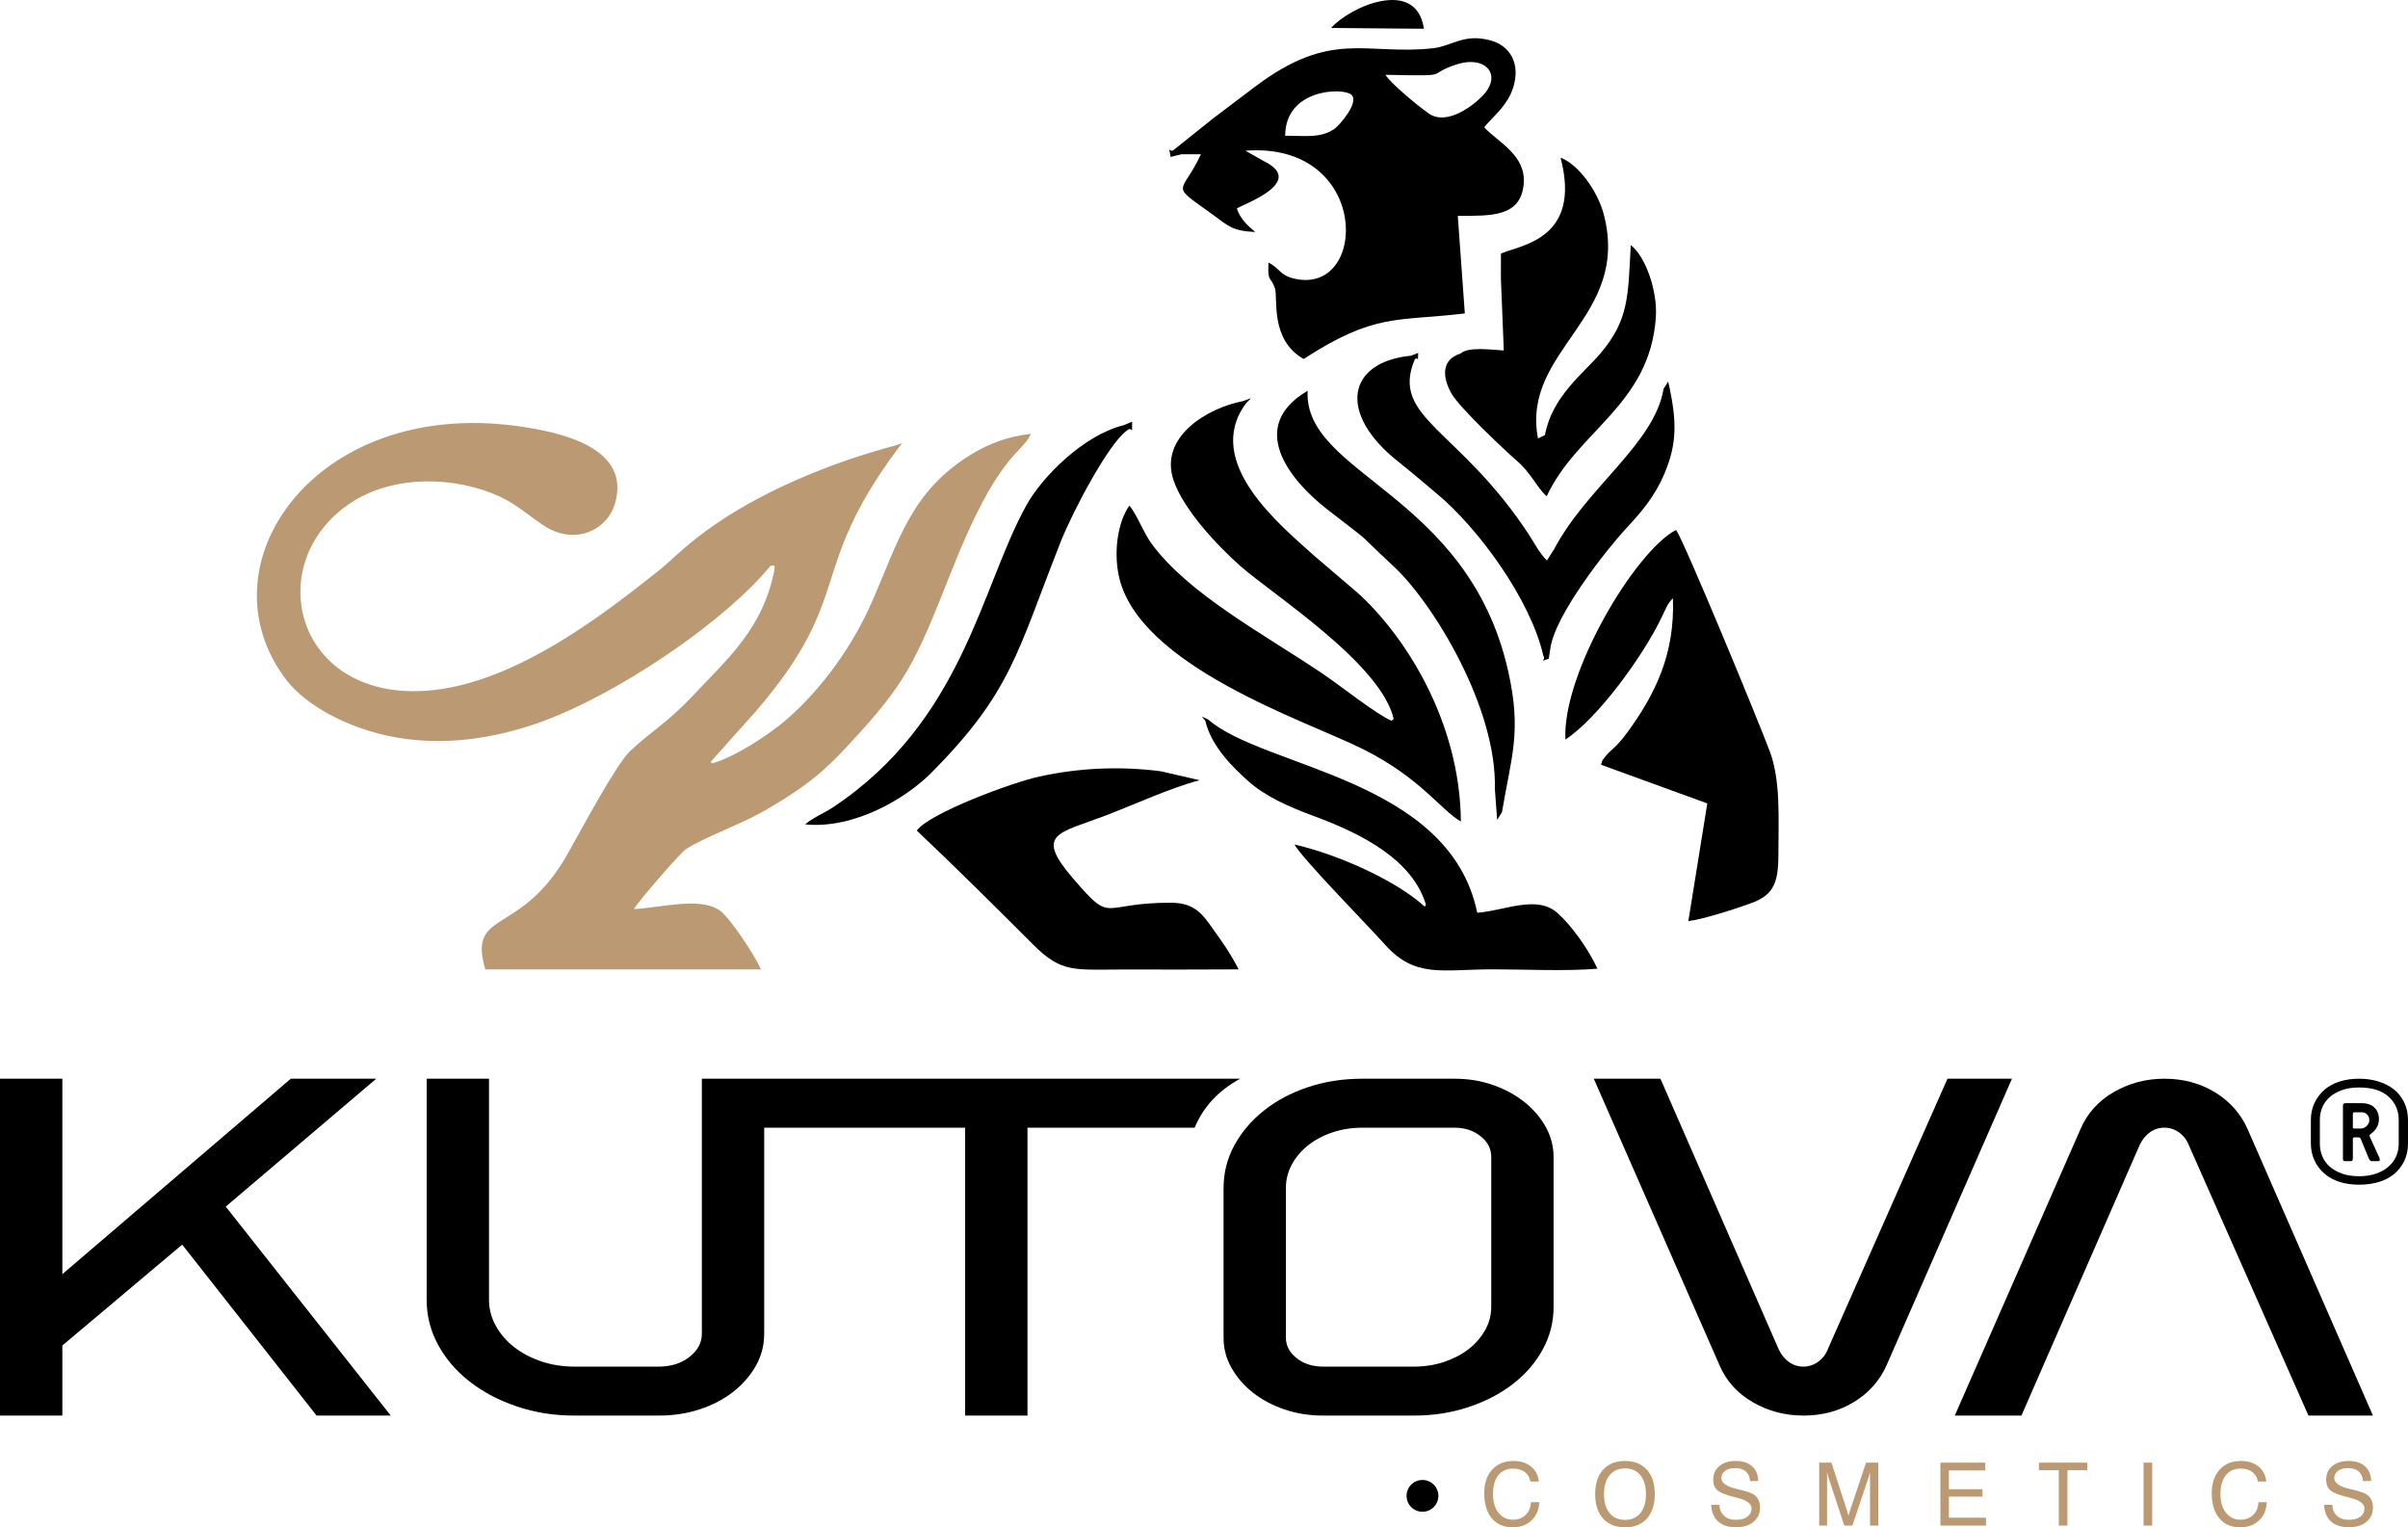
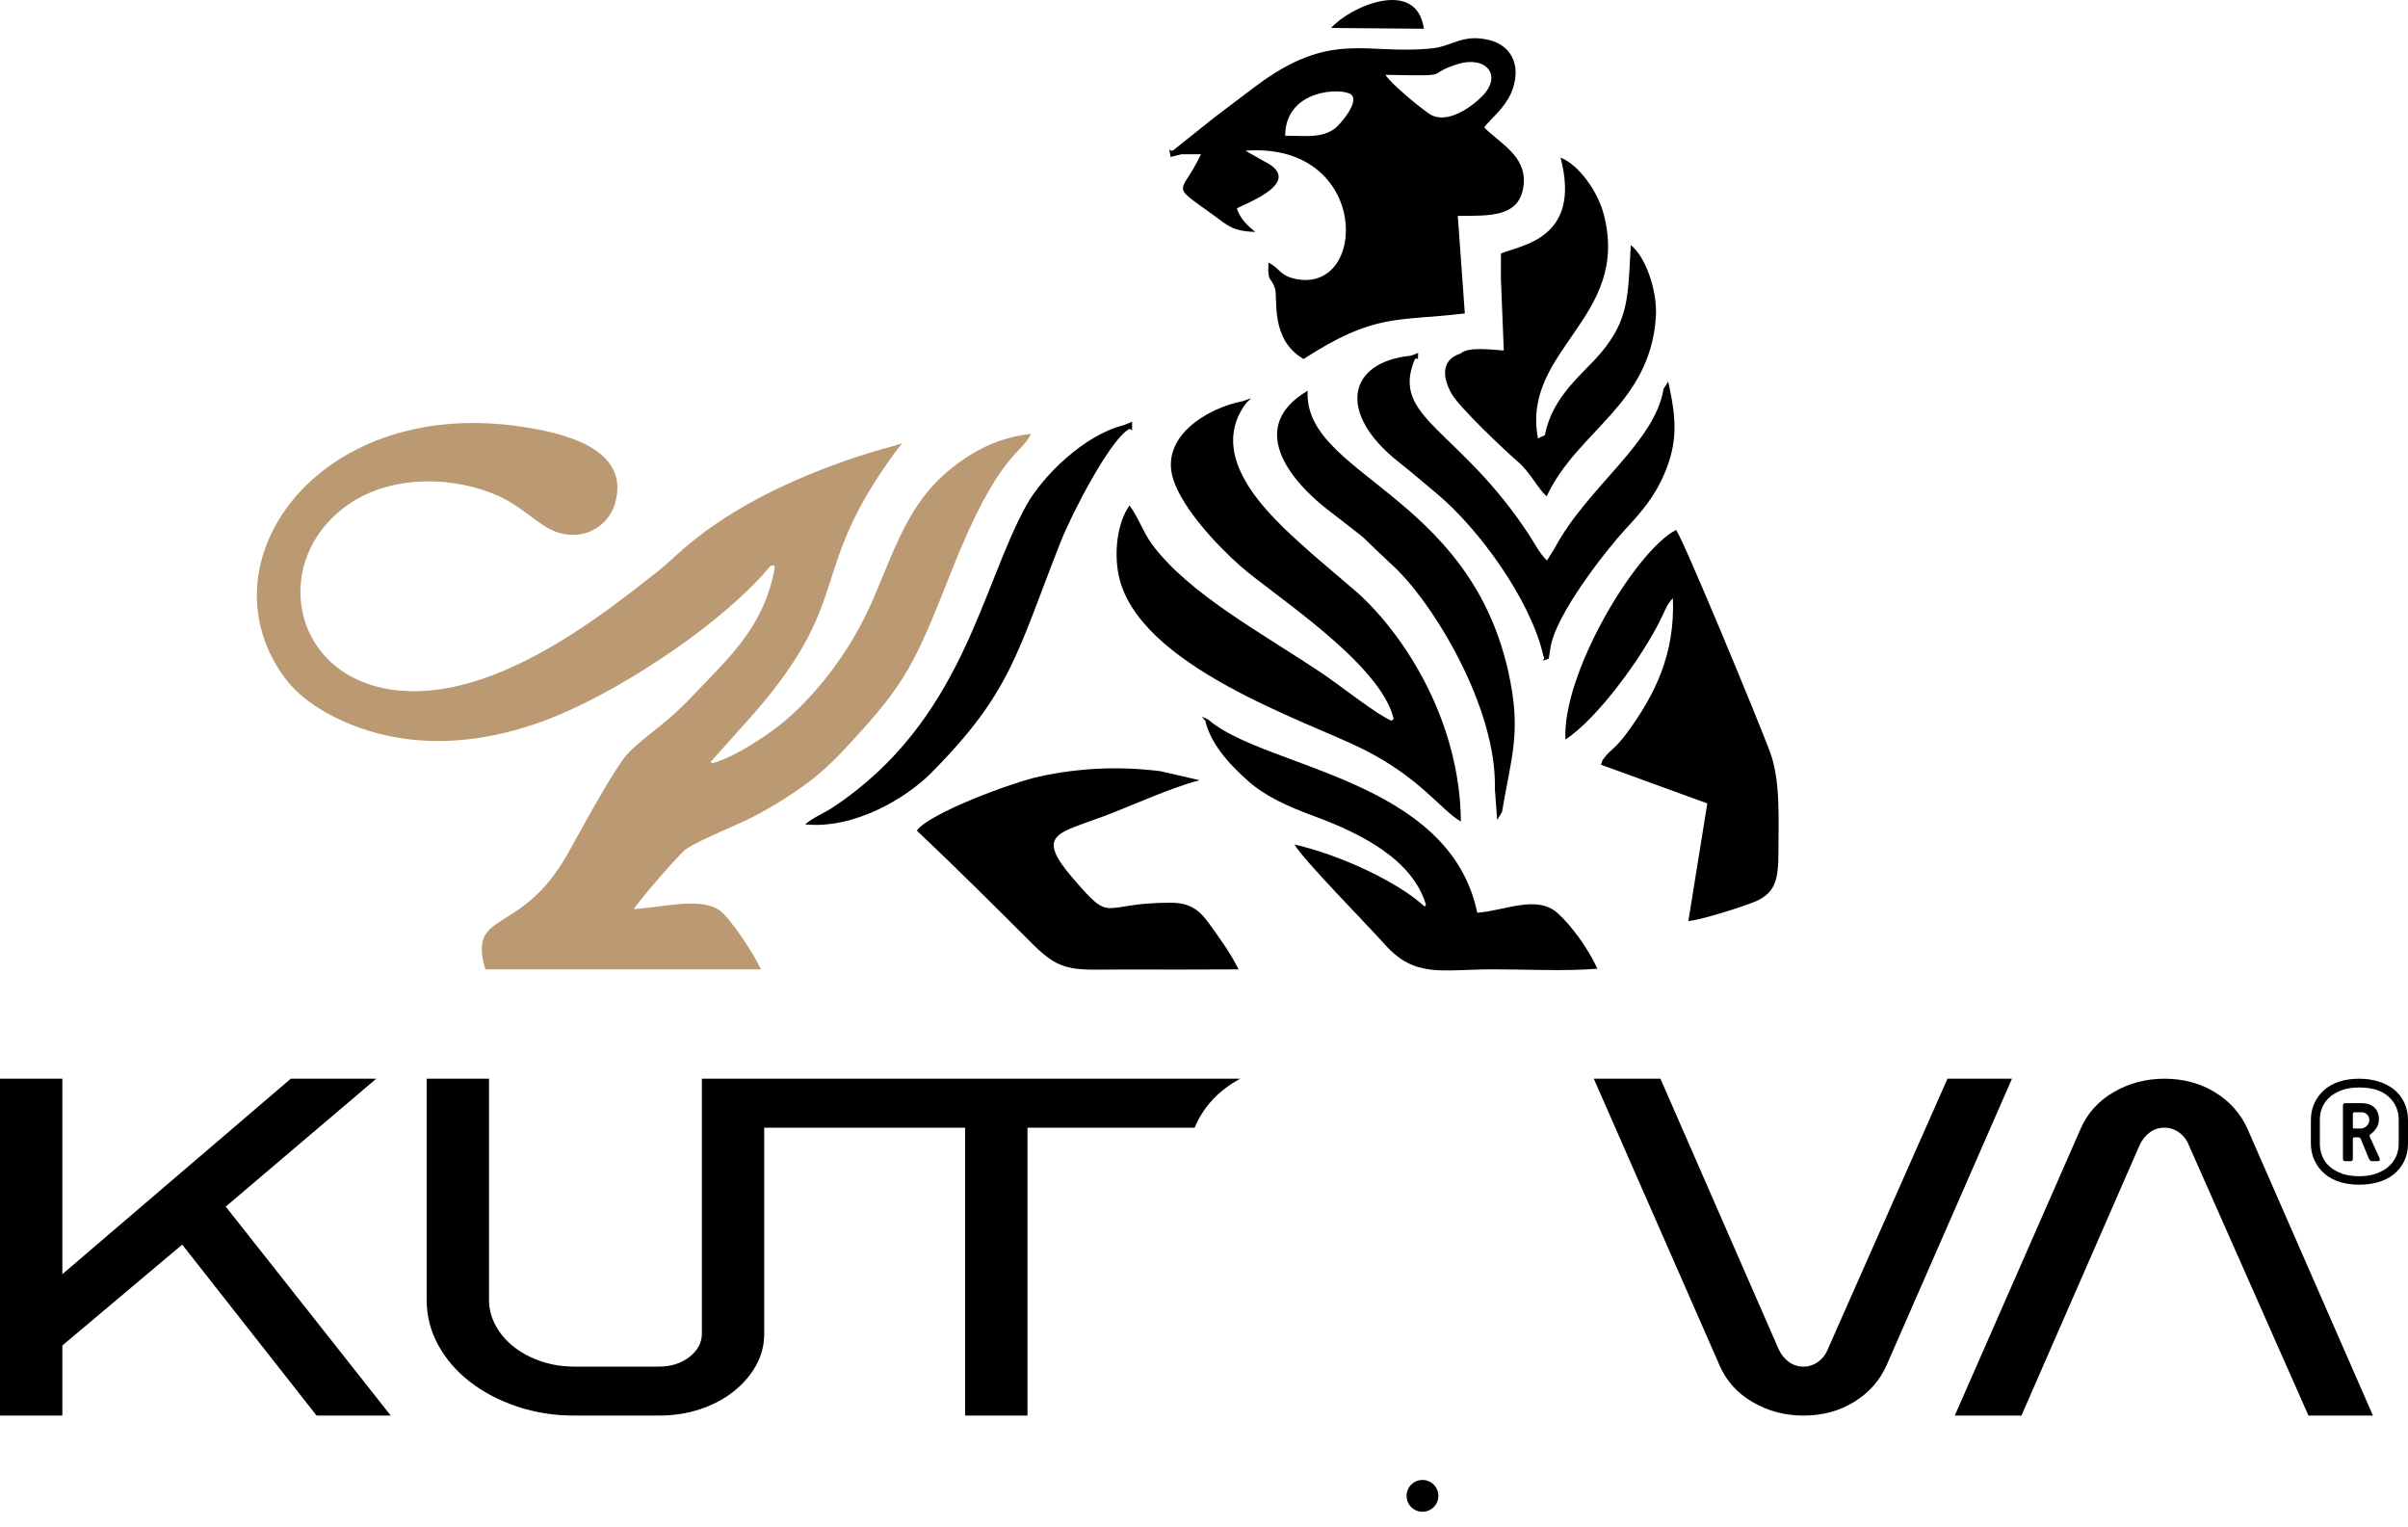
<svg xmlns="http://www.w3.org/2000/svg" xml:space="preserve" width="68.621mm" height="43.515mm" version="1.1" style="shape-rendering:geometricPrecision; text-rendering:geometricPrecision; image-rendering:optimizeQuality; fill-rule:evenodd; clip-rule:evenodd" viewBox="0 0 5981.29 3792.93">
  <defs>
    <style type="text/css"> .fil0 {fill:black} .fil1 {fill:#BB9973} .fil2 {fill:#BB9973;fill-rule:nonzero} </style>
  </defs>
  <g id="Katman_x0020_1">
-     <path class="fil0" d="M3888.36 1836.5c78.4,-50.75 191.44,-204.3 238.78,-302.9 11.68,-24.34 14.63,-34.18 28.22,-47.98 5.39,138.52 -43.8,238.66 -114.4,334.88 -27.26,37.15 -41.94,42.86 -53.42,58.33 -9.14,12.32 -5.49,4.25 -10.7,20.34l263.95 96.05 -47.06 292.23c36.53,-4.26 119.11,-31.07 156.94,-44.86 60.2,-21.98 66.81,-57.43 66.81,-128.32 0,-82.49 5.5,-176.37 -21.36,-248.04 -30.45,-81.25 -214.68,-526.73 -232.95,-550.15 -100.74,51.56 -283.24,356.66 -274.82,520.41z" />
+     <path class="fil0" d="M3888.36 1836.5c78.4,-50.75 191.44,-204.3 238.78,-302.9 11.68,-24.34 14.63,-34.18 28.22,-47.98 5.39,138.52 -43.8,238.66 -114.4,334.88 -27.26,37.15 -41.94,42.86 -53.42,58.33 -9.14,12.32 -5.49,4.25 -10.7,20.34l263.95 96.05 -47.06 292.23c36.53,-4.26 119.11,-31.07 156.94,-44.86 60.2,-21.98 66.81,-57.43 66.81,-128.32 0,-82.49 5.5,-176.37 -21.36,-248.04 -30.45,-81.25 -214.68,-526.73 -232.95,-550.15 -100.74,51.56 -283.24,356.66 -274.82,520.41" />
    <path class="fil0" d="M3076.59 2407.36c-19.83,-39.17 -40.46,-68.16 -65.66,-103.22 -21.91,-30.48 -41.93,-61.96 -100.85,-62.28 -180.57,-0.98 -143.95,56.92 -245.48,-61.27 -95.31,-110.93 -35.41,-110.66 81.52,-155.27 70.56,-26.91 162.02,-69.11 233.72,-87.7l-96.71 -22.32c-101.78,-13.01 -201.84,-8.45 -301.16,13.06 -69.79,15.11 -275.02,91.96 -304.67,134.32 97.2,91.9 193.06,187.15 289.06,283.19 70.99,71 101.62,61.83 224.13,61.81 95.31,0 190.82,0.42 286.11,-0.31z" />
    <path class="fil0" d="M3306.53 69.43l230.31 1.96c-18.13,-128.58 -184.65,-54.48 -230.31,-1.96z" />
    <path class="fil0" d="M3713.12 1959.22l5.72 76.9 11.95 -19.14c22.97,-137.79 49.77,-199.12 15.15,-351.53 -100.3,-441.71 -508.26,-485.91 -497.87,-695.06 -149.21,87.83 -49.01,218.52 48.66,294.53 131.25,102.15 54.03,38.56 164.62,141.21 98.69,91.62 257.13,351.36 251.78,553.1z" />
    <path class="fil0" d="M3837.43 1080.56l-17.25 8.14c-41.8,-220.54 230.58,-298.7 163.54,-556.13 -15.09,-57.92 -62.79,-124.1 -107.35,-141.04 53.17,203.43 -100.32,216.93 -148.11,238.16l-0.17 61.22 7.18 178.44 -0.24 0.97c-31.01,-1.8 -88.33,-9.9 -107.1,7.66 -47.71,14.89 -46.08,57.97 -22.1,100.06 19.63,34.46 133.8,142.16 161.99,166.33 35.51,30.42 51.92,69.54 74.04,88 75.89,-162.89 257.12,-227.05 271.21,-445.75 4.09,-63.4 -25.09,-149.23 -62.39,-178 -6.69,127.1 -4.68,184.81 -73.92,267.39 -43.22,51.54 -121.25,107.38 -139.33,204.56z" />
    <path class="fil0" d="M2799.28 1069.06c15.54,-13.68 12.25,19.85 12.81,-21.87l-21.51 8.97c-97.7,23.86 -200.97,126.42 -240.83,198.09 -113.38,203.89 -157.19,535.64 -480.6,750.54 -22.51,14.96 -49.35,25.16 -69.22,42.48 123.45,12.1 251.68,-66.01 312.72,-127.45 199.39,-200.73 213.16,-298.15 321.69,-573.52 29.61,-75.14 119.66,-245.68 164.94,-277.23z" />
    <path class="fil0" d="M2916.89 371.14c-13.05,12.28 -15.14,-17.47 -9.23,18.64l26.6 -6.6 48.85 -0.11c-48.72,103.82 -80.74,70.37 30.23,150.58 36.02,26.04 47.36,40.49 104.58,42.34 -17.63,-14.44 -36.72,-31.4 -45.69,-58.21 15.89,-10.89 173.78,-65.47 67.06,-117.61l-45.65 -25.94c312.68,-23.21 306.34,362.79 119.88,317.37 -35.01,-8.52 -34.69,-25.44 -62.74,-39.6 -2.47,51.82 5.87,33.3 16.14,64.14 7.9,23.73 -13.28,127.09 71.2,175.35 178.08,-115.3 230.54,-92.67 400.41,-113.14l-17.47 -242.2c81.54,-0.46 155.62,3.76 163.64,-78.38 7.06,-72.12 -63.23,-104.37 -97.91,-141.42l6.28 -8.1c22.14,-24.31 52.93,-50.06 65.7,-91.24 18.74,-60.48 -8.72,-104.23 -57.68,-117.01 -66.6,-17.39 -93.89,14.8 -143.1,20 -167.15,17.68 -250.66,-48.34 -442.15,96.5 -36.68,27.74 -63.79,48.09 -101.85,77.04l-97.09 77.6zm275.39 -33.92c0.37,-117.55 144.33,-120.16 164.44,-102.03 20.84,18.79 -30.39,76.47 -41.18,84.18 -35.18,25.14 -75.97,17.13 -123.26,17.84zm249.18 -151.48c175.22,3.76 94.52,0.65 177.82,-26.17 70.07,-22.54 114.12,26.11 63,78.72 -25.11,25.85 -89.27,74.17 -133.27,43.58 -28.44,-19.75 -96.44,-76.52 -107.55,-96.13z" />
    <path class="fil0" d="M4146.79 961.63l-3.16 -14.03 -11.42 17.92c-22.16,135.97 -191.58,245.15 -271.8,398.28l-18.03 28.2c-19.94,-20.46 -29.41,-40.86 -43.48,-62.42 -173.94,-266.36 -346.05,-290.56 -284.79,-437.11 10.01,-9.43 7.05,14.18 8.55,-16.03l-18.08 6.9c-158.44,15.58 -183.51,143.27 -30.58,263.85 33.91,26.75 61.01,50.6 93.8,77.75 104.41,86.42 234.45,264.82 265.78,403.72 8.17,11.37 -15.44,16.79 13.4,7.11l3.57 -22.63c9.67,-85.39 145.31,-253.98 185.55,-297.49 38.88,-42.03 72.69,-79.33 98.53,-140.15 31.6,-74.39 29.64,-130.53 12.16,-213.87z" />
    <path class="fil0" d="M3461.7 1785.08l-4.91 4.89c-35.67,-14.21 -128.51,-88.1 -172.33,-117.53 -147.53,-99.04 -332.33,-197.39 -423.87,-322.04 -20.74,-28.24 -35,-69.71 -55.18,-95.04 -29.44,41.77 -38.43,112.85 -27.26,170.59 44.04,227.71 468.45,364.54 608.71,435.07 141.81,71.29 191.06,149.56 241.85,179.25 -2,-248.37 -138.15,-460.99 -256.11,-567.72l-108.73 -92.86c-81.44,-73.67 -276.55,-230.75 -169.67,-377.11l13.13 -13.79 -20.04 7.37c-85.94,16.31 -208.59,87.29 -172.46,195.94 24.33,73.18 109.1,163.08 166.27,213.67 79.42,70.26 348.34,241.03 380.62,379.3z" />
    <path class="fil0" d="M3000.95 1786.73l-15.44 -7.07 8.58 10.79c14.73,64.38 72.29,118.79 105.81,148.77 43.21,38.65 99.72,63.73 165.66,88.13 119.93,44.37 243.13,108.55 276.39,219.38l-3.17 4.76c-64.84,-60.41 -208.06,-127.83 -323.41,-154.33 19.18,35.26 181.98,200.61 224.33,248.17 75.39,84.71 142.43,61.9 268.4,61.9 81.25,0 180.81,5.07 259.81,-1.57 -22.16,-48.29 -64.06,-107.09 -99.34,-138.38 -51.39,-45.58 -129.12,-6.03 -199.21,-0.54 -69.05,-334.3 -530.59,-358.92 -668.4,-480.01z" />
    <path class="fil1" d="M1923.84 1413.44c-27.23,146.68 -118.52,224.32 -200.94,312.2 -67.76,72.25 -104.77,89.13 -158.28,140.13 -34.94,33.27 -121.96,196.94 -154.93,255.29 -117.13,207.32 -248.5,134.99 -204.16,286.23l684.79 0.06c-18.72,-40.44 -78.41,-130.14 -103.77,-147.16 -49.6,-33.28 -145.17,-5.86 -211.97,-2.63 9.15,-17.19 114.23,-138.74 128.95,-148.56 40.03,-26.7 131.29,-60.61 180.82,-87.69 56.21,-30.74 118.5,-70.88 160.16,-108.53 28.66,-25.9 44.88,-43.14 67.1,-67.13 139.26,-150.32 161.36,-198.41 251.66,-426.99 117.33,-297.04 174.23,-289.59 197.64,-341.29 -58.16,6.26 -107.53,25.66 -150.72,52.45 -146.25,90.73 -177.77,211.65 -242.66,361.08 -50.45,116.15 -127.84,220.75 -212.67,294.95 -43.5,38.06 -132.27,95.92 -186.52,109.91l-3.02 -3.84 111.33 -124.49c248.64,-288.84 125.37,-346.09 353.18,-652.85l11.1 -13.75 -21.01 6.56c-160.36,42.64 -336.81,116.11 -464.93,210.08 -63.47,46.57 -85.77,73.64 -121.83,102.03 -125.97,99.19 -366.47,292.33 -596.17,296.93 -313.67,6.28 -383.87,-330.23 -160.06,-471.25 102.97,-64.89 251.57,-63.4 363.14,-12.6 57.22,26.06 96.38,70.53 137.23,86.65 70.99,27.98 132.93,-12.78 149.43,-66.02 43.79,-141.2 -132.27,-180.4 -244.02,-195.44 -501.92,-67.49 -787.36,346.6 -572.21,629.73 52.9,69.62 170.38,130.89 299.6,147.8 135.98,17.8 270.77,-14.25 381.01,-61.12 173.37,-73.69 409.85,-232.48 523.2,-369.4 12.13,0 9.2,-3.14 9.51,8.66z" />
    <polygon class="fil0" points="560.73,2996.5 970.6,3515.42 786.36,3515.42 452.6,3090.84 154.87,3341.39 154.87,3515.42 -0,3515.42 -0,2678.86 154.87,2678.86 154.87,3164.23 722.28,2678.86 934.55,2678.86 " />
    <path class="fil0" d="M1898.25 3312.04c0,28.66 -6.9,55.22 -20.69,79.69 -13.81,24.46 -32.49,45.94 -56.08,64.47 -23.6,18.51 -51.18,33.01 -82.79,43.49 -31.58,10.49 -65.63,15.73 -102.13,15.73l-209.59 0c-50.74,0 -98.36,-7.51 -142.86,-22.54 -44.5,-15.04 -83.44,-35.46 -116.81,-61.34 -33.38,-25.85 -59.64,-56.25 -78.78,-91.19 -19.14,-34.94 -28.71,-72.34 -28.71,-112.18l0 -549.31 154.88 0 0 549.31c0,22.37 5.56,43.69 16.68,63.96 11.13,20.27 26.25,37.91 45.4,52.93 19.13,15.04 41.6,26.92 67.4,35.64 25.82,8.74 53.42,13.1 82.79,13.1l209.59 0c30.26,0 55.65,-8.05 76.1,-24.11 20.48,-16.08 30.72,-35.28 30.72,-57.66l0 -633.18 76.07 0 78.81 0 1182.42 0c-54.24,29.2 -91.64,69.98 -113.27,121.61l-415.22 0 0 714.95 -154.86 0 0 -714.95 -499.08 0 0 511.57z" />
-     <path class="fil0" d="M3613.33 2678.86c33.81,0 65.64,5.25 95.46,15.72 29.81,10.49 55.85,24.63 78.1,42.46 22.24,17.82 39.83,38.44 52.73,61.84 12.92,23.43 19.37,48.41 19.37,74.95l0 372.16c0,37.04 -8.9,71.99 -26.71,104.83 -17.79,32.85 -42.5,61.51 -74.09,85.96 -31.6,24.48 -68.53,43.69 -110.82,57.66 -42.27,13.98 -87.45,20.97 -135.51,20.97l-225.62 0c-33.82,0 -65.63,-5.06 -95.46,-15.2 -29.81,-10.15 -55.85,-23.94 -78.11,-41.41 -22.25,-17.47 -40.04,-37.92 -53.4,-61.33 -13.35,-23.41 -20.03,-48.39 -20.03,-74.95l0 -372.16c0,-37.73 8.9,-73.03 26.71,-105.87 17.8,-32.85 42.27,-61.69 73.43,-86.48 31.15,-24.82 67.65,-44.21 109.48,-58.18 41.83,-13.98 86.77,-20.97 134.84,-20.97l229.63 0zm90.79 194.11c0,-20.26 -8.9,-37.56 -26.72,-51.54 -17.79,-13.97 -39.16,-20.95 -64.07,-20.95l-229.63 0c-25.82,0 -50.28,3.84 -73.42,11.52 -23.15,7.69 -43.4,18.35 -60.75,31.97 -17.36,13.81 -30.93,29.71 -40.72,47.87 -9.78,18.17 -14.69,37.4 -14.69,57.66l0 372.85c0,19.57 8.9,36.51 26.7,50.5 17.81,13.96 39.61,20.95 65.43,20.95l225.62 0c26.7,0 51.63,-3.84 74.76,-11.52 23.15,-7.69 43.4,-18.17 60.74,-31.46 17.36,-13.44 31.16,-29.17 41.39,-47.35 10.24,-18.17 15.37,-37.38 15.37,-57.82l0 -372.69z" />
    <path class="fil0" d="M4997.55 2678.86l-311.06 710.76c-16.91,38.44 -43.83,69.01 -80.77,91.72 -36.93,22.71 -78.98,34.07 -126.17,34.07 -45.4,0 -87.22,-11.01 -125.49,-33.03 -38.28,-22.02 -65.86,-52.59 -82.79,-91.73l-312.4 -711.8 165.55 0 293.72 671.97c6.24,13.28 14.69,23.77 25.36,31.46 10.68,7.68 22.7,11.52 36.04,11.52 13.35,0 25.59,-4.01 36.71,-12.05 11.13,-8.03 19.37,-19.05 24.71,-33.02l296.38 -669.87 160.21 0z" />
    <path class="fil0" d="M5894.22 3515.41l-311.07 -710.76c-16.92,-38.44 -43.83,-69.01 -80.77,-91.72 -36.93,-22.71 -78.99,-34.08 -126.17,-34.08 -45.39,0 -87.22,11.01 -125.49,33.02 -38.28,22.03 -65.87,52.61 -82.78,91.74l-312.4 711.81 165.56 0 293.71 -671.97c6.22,-13.28 14.69,-23.76 25.36,-31.46 10.68,-7.69 22.69,-11.52 36.04,-11.52 13.35,0 25.58,4.02 36.72,12.05 11.11,8.05 19.36,19.05 24.69,33.03l296.39 669.87 160.21 0z" />
    <path class="fil0" d="M5865.86 2739.59c13.9,0 24.59,3.63 32.04,10.9 7.44,7.27 11.17,16.88 11.17,28.81 0,7.8 -1.87,14.8 -5.6,21.03 -3.72,6.24 -8.56,11.43 -14.51,15.58 -1.48,1.04 -2.48,1.94 -2.99,2.72 -0.49,0.77 -0.24,2.47 0.77,5.06l23.07 50.63c1,2.06 1.49,4.15 1.49,6.21 0,2.08 -1.99,3.13 -5.95,3.13l-12.66 0c-3.98,0 -6.72,-1.82 -8.18,-5.47l-20.87 -50.61c-0.99,-2.08 -3.23,-3.12 -6.69,-3.12l-8.19 0c-2.98,0 -4.45,1.31 -4.45,3.9l0 49.07c0,4.15 -1.76,6.23 -5.22,6.23l-13.41 0c-3.97,0 -5.95,-1.82 -5.95,-5.47l0 -132.38c0,-4.16 1.98,-6.23 5.95,-6.23l40.21 0zm19.38 42.06c0,-5.71 -1.87,-10.39 -5.6,-14.02 -3.72,-3.64 -8.32,-5.46 -13.78,-5.46l-17.12 0c-2.98,0 -4.45,1.3 -4.45,3.9l0 33.48c0,2.07 1.23,3.1 3.7,3.1l15.64 0c5.47,0 10.43,-2.06 14.9,-6.23 4.46,-4.15 6.71,-9.07 6.71,-14.78zm-25.33 160.43c-17.87,0 -34.13,-2.34 -48.78,-7.02 -14.63,-4.67 -27.18,-11.56 -37.61,-20.63 -10.42,-9.1 -18.61,-20 -24.56,-32.71 -5.97,-12.73 -8.95,-26.88 -8.95,-42.44l0 -57.63c0,-15.57 2.98,-29.72 8.95,-42.45 5.95,-12.73 14.14,-23.61 24.56,-32.7 10.43,-9.1 22.99,-15.97 37.61,-20.64 14.64,-4.67 30.91,-7.01 48.78,-7.01 17.38,0 33.51,2.34 48.41,7.01 14.9,4.67 27.67,11.3 38.34,19.86 10.67,8.56 19.12,19.32 25.33,32.32 6.21,12.98 9.3,27.52 9.3,43.61l0 57.63c0,16.6 -3.09,31.27 -9.3,44 -6.21,12.71 -14.66,23.49 -25.33,32.31 -10.68,8.84 -23.45,15.45 -38.34,19.86 -14.9,4.4 -31.03,6.62 -48.41,6.62zm98.3 -161.21c0,-22.85 -8.32,-41.93 -24.96,-57.24 -16.62,-15.32 -41.09,-22.97 -73.35,-22.97 -16.39,0 -30.66,2.2 -42.82,6.6 -12.15,4.43 -22.34,10.26 -30.52,17.54 -8.2,7.26 -14.27,15.7 -18.24,25.31 -3.97,9.6 -5.95,19.85 -5.95,30.76l0 59.95c0,10.39 1.98,20.53 5.95,30.38 3.97,9.87 10.04,18.44 18.24,25.7 8.18,7.27 18.37,13.1 30.52,17.53 12.17,4.41 26.44,6.62 42.82,6.62 15.89,0 30.03,-2.21 42.46,-6.62 12.41,-4.43 22.71,-10.26 30.89,-17.53 8.2,-7.27 14.39,-15.7 18.62,-25.31 4.23,-9.61 6.34,-19.86 6.34,-30.77l0 -59.95z" />
-     <path class="fil2" d="M3802.79 3730.54l20.65 0c-0.9,19.03 -7.43,34.17 -19.49,45.47 -12.07,11.27 -27.65,16.92 -46.73,16.92 -22.03,0 -39.28,-7.5 -51.78,-22.5 -12.49,-15.01 -18.73,-35.8 -18.73,-62.31 0,-24.49 6.55,-43.95 19.64,-58.37 13.07,-14.38 30.76,-21.59 52.97,-21.59 17.68,0 32.16,4.55 43.43,13.69 11.31,9.12 17.83,21.59 19.59,37.38l-20.86 0c-2,-10.33 -6.7,-18.29 -14.1,-23.84 -7.42,-5.53 -17.09,-8.33 -28.97,-8.33 -15.83,0 -28.12,5.54 -36.85,16.67 -8.73,11.12 -13.11,26.77 -13.11,47.02 0,19.1 4.53,34.43 13.62,45.95 9.1,11.56 21.16,17.31 36.16,17.31 12.79,0 23.3,-3.98 31.45,-11.92 8.18,-7.98 12.53,-18.48 13.11,-31.56zm181.45 -20c0,20.03 4.6,35.68 13.84,46.98 9.24,11.27 22.03,16.92 38.37,16.92 16.3,0 29.02,-5.65 38.18,-16.92 9.18,-11.3 13.73,-26.95 13.73,-46.98 0,-20.1 -4.55,-35.8 -13.73,-47.02 -9.16,-11.27 -21.88,-16.88 -38.18,-16.88 -16.34,0 -29.13,5.61 -38.37,16.88 -9.24,11.22 -13.84,26.92 -13.84,47.02zm-21.96 0c0,-25.83 6.56,-46.01 19.67,-60.58 13.15,-14.53 31.3,-21.8 54.5,-21.8 23.15,0 41.23,7.23 54.3,21.76 13.04,14.49 19.56,34.71 19.56,60.61 0,25.83 -6.52,46.01 -19.56,60.58 -13.07,14.52 -31.15,21.81 -54.3,21.81 -23.19,0 -41.34,-7.29 -54.5,-21.81 -13.11,-14.57 -19.67,-34.75 -19.67,-60.58zm288.23 26.52l20.44 0c0.22,11.34 3.97,20.35 11.3,27.09 7.36,6.71 17.15,10.08 29.39,10.08 12.09,0 21.65,-2.54 28.61,-7.64 7,-5.12 10.48,-12.06 10.48,-20.83 0,-11.95 -13.13,-21.08 -39.3,-27.32 -1.57,-0.36 -2.75,-0.61 -3.59,-0.85 -21.24,-5.03 -35.26,-10.63 -42.07,-16.8 -6.84,-6.2 -10.25,-15 -10.25,-26.38 0,-13.95 5.11,-25.14 15.29,-33.58 10.18,-8.45 23.73,-12.68 40.64,-12.68 17.25,0 30.83,4.42 40.71,13.29 9.94,8.84 14.93,21.02 15.08,36.48l-20.21 0.11c-0.72,-10.4 -4.27,-18.4 -10.7,-23.94 -6.41,-5.54 -15.17,-8.33 -26.29,-8.33 -10.41,0 -18.73,2.27 -24.97,6.8 -6.22,4.57 -9.34,10.62 -9.34,18.17 0,12.06 12.9,21.08 38.69,26.98 3.81,0.95 6.75,1.63 8.8,2.15l2.24 0.51c16.81,4.04 27.98,8.39 33.52,13.07 4.17,3.55 7.36,7.85 9.53,12.89 2.21,5.07 3.29,10.73 3.29,16.95 0,15.11 -5.4,27.11 -16.2,36.02 -10.76,8.94 -25.36,13.41 -43.77,13.41 -18.95,0 -33.73,-4.79 -44.31,-14.38 -10.58,-9.61 -16.23,-23.38 -17.03,-41.26zm287.79 -81.66l0 133.18 -19.57 0 0 -156.29 30.39 0 38.77 119.59c1.12,3.36 1.96,6.01 2.49,7.89 0.51,1.89 0.91,3.52 1.19,4.93 0.58,-2.61 1.12,-4.97 1.71,-6.99 0.54,-2.07 1.16,-4.03 1.81,-5.83l40.06 -119.59 30.51 0 0 156.29 -20.65 0 0 -133.18c-0.51,2.28 -1.05,4.57 -1.69,6.85 -0.63,2.31 -1.32,4.59 -2,6.85l-40.21 119.48 -20 0 -39.31 -119.48c-0.72,-1.96 -1.33,-4.11 -1.91,-6.35 -0.58,-2.27 -1.09,-4.7 -1.6,-7.35zm281.48 133.18l0 -156.29 111.44 0 0 19.34 -90.35 0 0 46.73 83.47 0 0 18.26 -83.47 0 0 52.39 92.17 0 0 19.56 -113.25 0zm294.13 0l0 -137.37 -49.34 0 0 -18.91 119.99 0 0 18.91 -49.34 0 0 137.37 -21.3 0zm210.58 0l0 -156.29 21.31 0 0 156.29 -21.31 0zm285.36 -58.04l20.65 0c-0.9,19.03 -7.43,34.17 -19.49,45.47 -12.06,11.27 -27.65,16.92 -46.73,16.92 -22.03,0 -39.28,-7.5 -51.78,-22.5 -12.5,-15.01 -18.73,-35.8 -18.73,-62.31 0,-24.49 6.55,-43.95 19.64,-58.37 13.07,-14.38 30.76,-21.59 52.97,-21.59 17.68,0 32.16,4.55 43.43,13.69 11.31,9.12 17.83,21.59 19.59,37.38l-20.87 0c-1.99,-10.33 -6.69,-18.29 -14.09,-23.84 -7.42,-5.53 -17.09,-8.33 -28.98,-8.33 -15.83,0 -28.11,5.54 -36.84,16.67 -8.73,11.12 -13.11,26.77 -13.11,47.02 0,19.1 4.53,34.43 13.62,45.95 9.1,11.56 21.16,17.31 36.16,17.31 12.78,0 23.3,-3.98 31.45,-11.92 8.18,-7.98 12.53,-18.48 13.11,-31.56zm163.08 6.53l20.44 0c0.22,11.34 3.98,20.35 11.31,27.09 7.35,6.71 17.14,10.08 29.38,10.08 12.09,0 21.66,-2.54 28.61,-7.64 7,-5.12 10.48,-12.06 10.48,-20.83 0,-11.95 -13.12,-21.08 -39.3,-27.32 -1.57,-0.36 -2.75,-0.61 -3.59,-0.85 -21.23,-5.03 -35.26,-10.63 -42.07,-16.8 -6.84,-6.2 -10.25,-15 -10.25,-26.38 0,-13.95 5.11,-25.14 15.29,-33.58 10.19,-8.45 23.73,-12.68 40.64,-12.68 17.25,0 30.84,4.42 40.71,13.29 9.94,8.84 14.94,21.02 15.08,36.48l-20.21 0.11c-0.72,-10.4 -4.28,-18.4 -10.69,-23.94 -6.41,-5.54 -15.18,-8.33 -26.3,-8.33 -10.41,0 -18.73,2.27 -24.97,6.8 -6.22,4.57 -9.34,10.62 -9.34,18.17 0,12.06 12.9,21.08 38.69,26.98 3.81,0.95 6.75,1.63 8.8,2.15l2.24 0.51c16.82,4.04 27.98,8.39 33.52,13.07 4.17,3.55 7.36,7.85 9.53,12.89 2.21,5.07 3.29,10.73 3.29,16.95 0,15.11 -5.4,27.11 -16.2,36.02 -10.76,8.94 -25.36,13.41 -43.76,13.41 -18.95,0 -33.74,-4.79 -44.31,-14.38 -10.58,-9.61 -16.23,-23.38 -17.03,-41.26z" />
    <path class="fil0" d="M3533.31 3675.3c21.83,0 39.51,17.68 39.51,39.51 0,21.82 -17.69,39.49 -39.51,39.49 -21.82,0 -39.49,-17.68 -39.49,-39.49 0,-21.83 17.68,-39.51 39.49,-39.51z" />
  </g>
</svg>